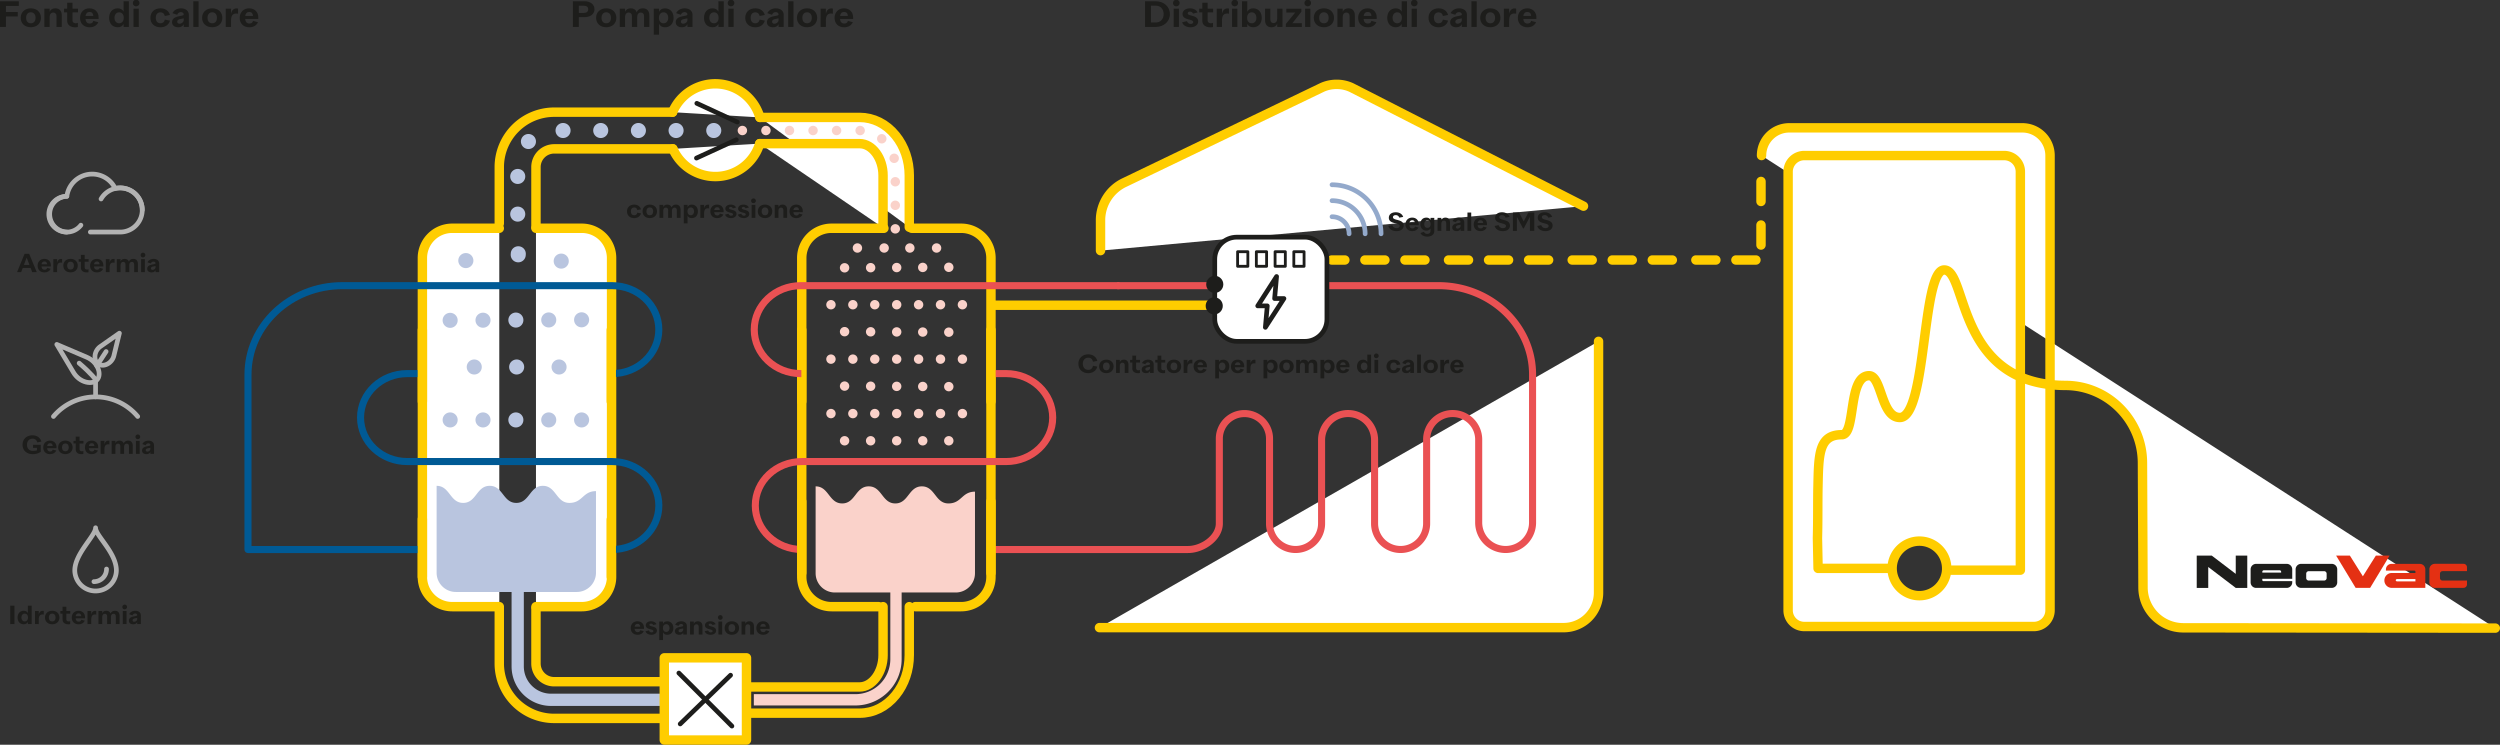
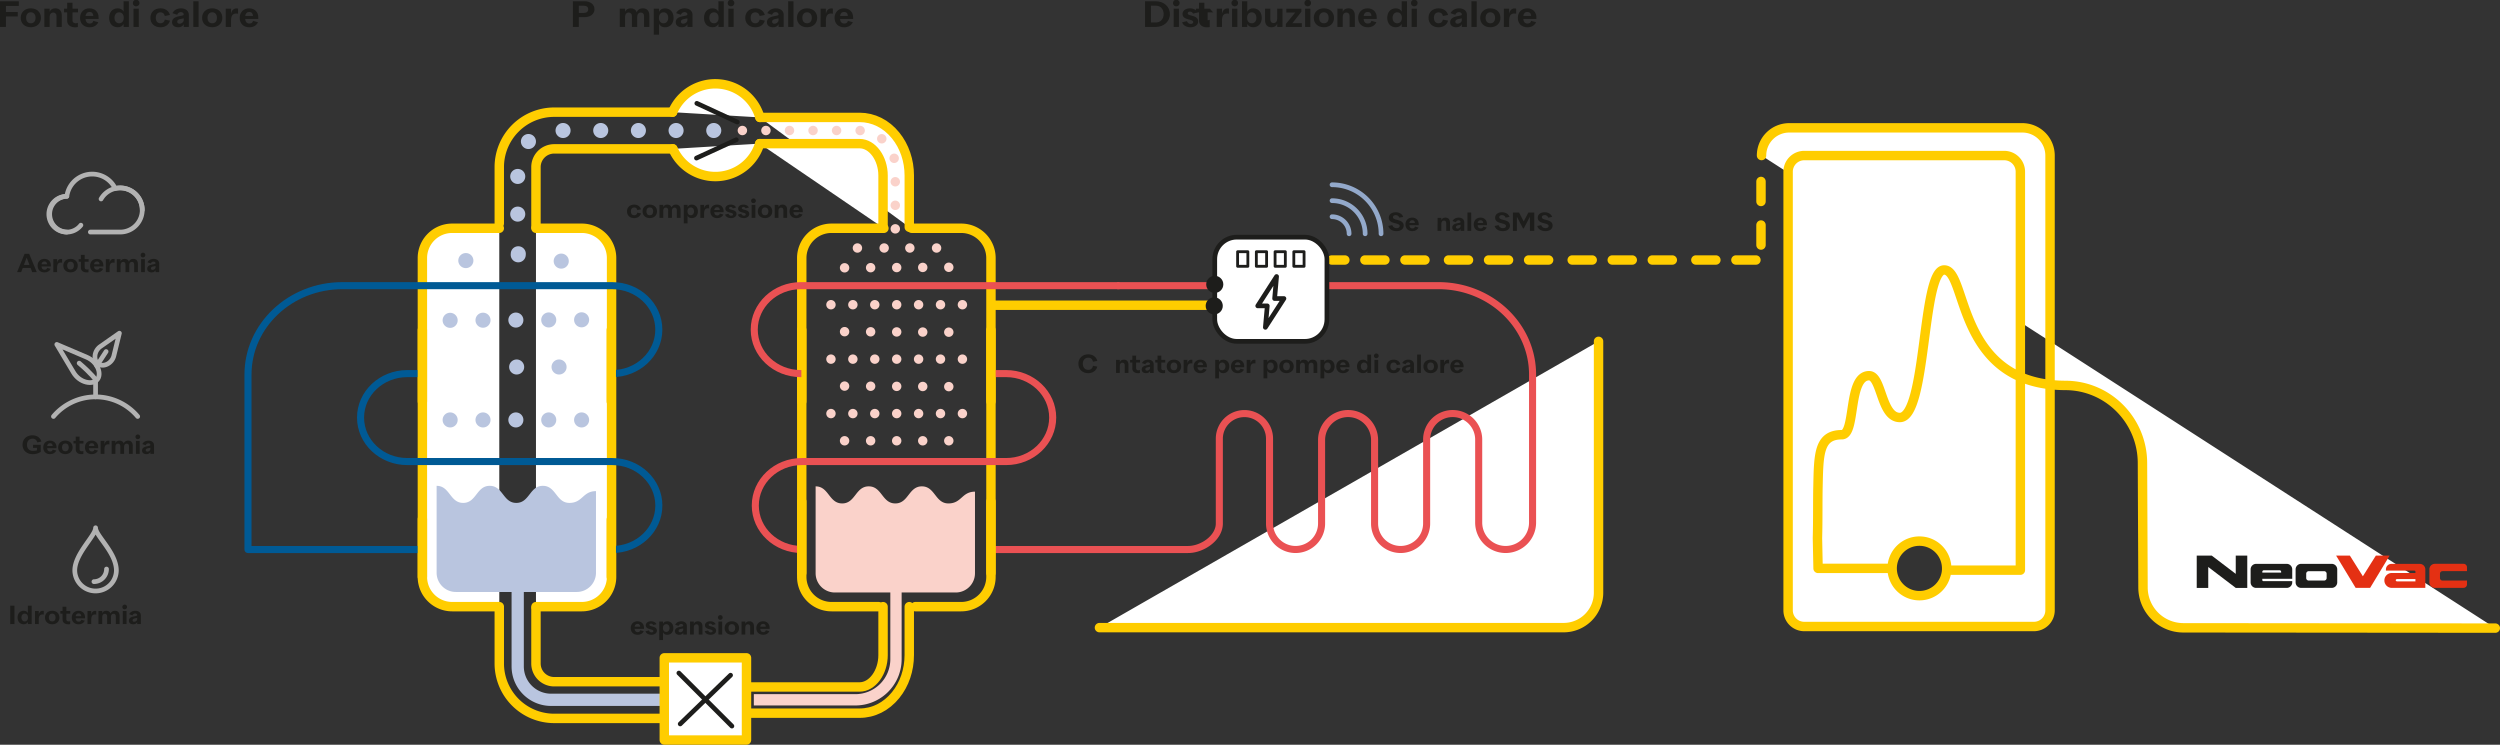
<svg xmlns="http://www.w3.org/2000/svg" viewBox="0 0 5308.19 1581.27">
  <rect x="0" y="0" width="5308.19" height="1581.27" fill="#333333" stroke="none" />
  <defs>
    <style>.cls-1,.cls-25,.cls-26{fill:#fff;}.cls-1,.cls-2,.cls-24,.cls-6{stroke:#ffcd00;}.cls-1,.cls-11,.cls-12,.cls-13,.cls-14,.cls-15,.cls-16,.cls-17,.cls-18,.cls-19,.cls-2,.cls-20,.cls-21,.cls-26,.cls-30,.cls-4,.cls-6,.cls-7,.cls-8,.cls-9{stroke-linecap:round;}.cls-1,.cls-11,.cls-12,.cls-13,.cls-14,.cls-15,.cls-16,.cls-17,.cls-18,.cls-19,.cls-2,.cls-20,.cls-21,.cls-26,.cls-27,.cls-4,.cls-6,.cls-7,.cls-8,.cls-9{stroke-linejoin:round;}.cls-1,.cls-16,.cls-18,.cls-19,.cls-2,.cls-20,.cls-21,.cls-24,.cls-6{stroke-width:20px;}.cls-11,.cls-12,.cls-13,.cls-14,.cls-15,.cls-16,.cls-17,.cls-18,.cls-19,.cls-2,.cls-20,.cls-21,.cls-24,.cls-27,.cls-3,.cls-30,.cls-4,.cls-5,.cls-6,.cls-7,.cls-8,.cls-9{fill:none;}.cls-2{stroke-dasharray:42.52 50 42.52 42.52 42.52 42.52;}.cls-3,.cls-9{stroke:#ea5153;}.cls-24,.cls-25,.cls-3,.cls-30,.cls-5{stroke-miterlimit:10;}.cls-3,.cls-8,.cls-9{stroke-width:15px;}.cls-12,.cls-13,.cls-14,.cls-15,.cls-17,.cls-4{stroke:#b9c5df;}.cls-4{stroke-width:26px;}.cls-16,.cls-18,.cls-19,.cls-20,.cls-21,.cls-5{stroke:#fad2ca;}.cls-5{stroke-width:24px;}.cls-25,.cls-26,.cls-27,.cls-7{stroke:#1d1d1b;}.cls-11,.cls-25,.cls-26,.cls-30,.cls-7{stroke-width:10px;}.cls-8{stroke:#005a95;}.cls-10{fill:#1d1d1b;}.cls-11{stroke:#b2b2b2;}.cls-12,.cls-13,.cls-14,.cls-15,.cls-17{stroke-width:32px;}.cls-13{stroke-dasharray:0 69.78;}.cls-14{stroke-dasharray:0 90.04;}.cls-15{stroke-dasharray:0 69.79;}.cls-16{stroke-dasharray:0 50;}.cls-17{stroke-dasharray:0 80;}.cls-19{stroke-dasharray:0 55.31;}.cls-20{stroke-dasharray:0 46.52;}.cls-21{stroke-dasharray:0 55.31;}.cls-22{fill:#b9c5df;}.cls-23{fill:#fad2ca;}.cls-27{stroke-width:6px;}.cls-28,.cls-29{fill:#e43013;}.cls-28{fill-rule:evenodd;}.cls-30{stroke:#93a9cb;}</style>
  </defs>
  <g id="Ebene_2" data-name="Ebene 2">
    <path class="cls-1" d="M2397.7,1416.18h985.64a74.07,74.07,0,0,0,74.07-74.07V808.34" transform="translate(-63.26 -83.56)" />
-     <path class="cls-1" d="M3425.45,521.29,2935.82,271.07c-20-10.73-46-11.22-66.6-1.27l-419,201.56a88.69,88.69,0,0,0-50.25,79.92V615.7" transform="translate(-63.26 -83.56)" />
  </g>
  <g id="HG">
    <polyline class="cls-2" points="3739.09 385.26 3739.09 552.08 2827.65 552.08" />
    <path class="cls-3" d="M2166.84,1250.31h419c30.52,0,66.4-24.74,66.4-55.27V1015a53.29,53.29,0,0,1,53.29-53.29h0a53.29,53.29,0,0,1,53.29,53.29V1195a55.26,55.26,0,0,0,55.26,55.27h0a55.26,55.26,0,0,0,55.26-55.27v-177.1a56.26,56.26,0,0,1,56.27-56.26h0a56.26,56.26,0,0,1,56.26,56.26V1195a55.26,55.26,0,0,0,55.26,55.27h0a55.26,55.26,0,0,0,55.26-55.27v-178.1a55.26,55.26,0,0,1,55.27-55.26h0a55.26,55.26,0,0,1,55.26,55.26v176.17a57.2,57.2,0,0,0,57.19,57.2h0a57.2,57.2,0,0,0,57.2-57.2V878.87c0-104.26-89.52-188.78-200-188.78h-682" transform="translate(-63.26 -83.56)" />
    <path class="cls-4" d="M1162.49,1334.06V1498.6a70.87,70.87,0,0,0,70.87,70.86h261.53" transform="translate(-63.26 -83.56)" />
    <path class="cls-5" d="M1965.67,1334.06v149.16a86.24,86.24,0,0,1-86.24,86.24H1663.84" transform="translate(-63.26 -83.56)" />
    <path class="cls-6" d="M1201.27,565.81V438.3a38.69,38.69,0,0,1,38.64-38.65h252" transform="translate(-63.26 -83.56)" />
    <path class="cls-6" d="M1491.33,321.74H1239.91A116.69,116.69,0,0,0,1123.36,438.3V558" transform="translate(-63.26 -83.56)" />
    <path class="cls-1" d="M1676.77,332.87h211.69c29.26,0,56.43,13.6,76.46,38.29,18.68,23,29,53.23,29,85.12V566" transform="translate(-63.26 -83.56)" />
    <path class="cls-1" d="M1676.35,388.52h212.11c27,0,49.77,31,49.77,67.76V567.12" transform="translate(-63.26 -83.56)" />
    <path class="cls-1" d="M1123.36,1371.66h-100a63.25,63.25,0,0,1-63.26-63.25V631.47a63.25,63.25,0,0,1,63.26-63.24h100" transform="translate(-63.26 -83.56)" />
    <path class="cls-1" d="M1201.27,568.23h97.3a63.24,63.24,0,0,1,63.24,63.24v676.94a63.24,63.24,0,0,1-63.24,63.25h-97.3" transform="translate(-63.26 -83.56)" />
    <path class="cls-6" d="M1928.85,1371.66h-100a63.25,63.25,0,0,1-63.25-63.25V631.47a63.24,63.24,0,0,1,63.25-63.24H1940" transform="translate(-63.26 -83.56)" />
    <path class="cls-6" d="M1999,568.23h105.09a63.24,63.24,0,0,1,63.25,63.24v676.94a63.24,63.24,0,0,1-63.25,63.25h-97.3" transform="translate(-63.26 -83.56)" />
    <path class="cls-1" d="M1491.33,321.74a98.49,98.49,0,0,1,185.44,11.13" transform="translate(-63.26 -83.56)" />
    <path class="cls-1" d="M1492,399.65a98.5,98.5,0,0,0,184.39-11.13" transform="translate(-63.26 -83.56)" />
    <line class="cls-7" x1="1565.45" y1="259.18" x2="1479.56" y2="219.41" />
    <line class="cls-7" x1="1478.77" y1="335.65" x2="1563.44" y2="296.69" />
    <path class="cls-8" d="M960.09,876.83H928c-54.78,0-99.19,41.8-99.19,93.37h0c0,51.56,44.41,93.37,99.19,93.37h435c54.78,0,99.18,41.8,99.18,93.37h0c0,51.56-44.4,93.37-99.18,93.37" transform="translate(-63.26 -83.56)" />
    <path class="cls-8" d="M1361.81,876.83h1.11c54.78,0,99.18-41.8,99.18-93.37h0c0-51.57-44.4-93.37-99.18-93.37H790.35c-110.75,0-200.53,84.52-200.53,188.78v371.44H960.09" transform="translate(-63.26 -83.56)" />
    <path class="cls-9" d="M2167.51,876.83h32c54.62,0,98.9,41.8,98.9,93.37h0c0,51.56-44.28,93.37-98.9,93.37H1765.86c-54.62,0-98.89,41.8-98.89,93.37h0c0,51.56,44.27,93.37,98.89,93.37" transform="translate(-63.26 -83.56)" />
    <line class="cls-6" x1="896.83" y1="700.52" x2="896.83" y2="852.43" />
    <line class="cls-6" x1="896.83" y1="1102.05" x2="896.83" y2="1224.85" />
    <line class="cls-6" x1="1297.87" y1="700.52" x2="1297.87" y2="852.43" />
    <line class="cls-6" x1="1702.31" y1="700.52" x2="1702.31" y2="852.43" />
    <line class="cls-6" x1="1702.31" y1="1064.68" x2="1702.31" y2="1216.59" />
    <line class="cls-6" x1="2104.04" y1="700.52" x2="2104.04" y2="852.43" />
    <line class="cls-6" x1="2104.04" y1="1064.68" x2="2104.04" y2="1216.59" />
    <line class="cls-6" x1="1297.87" y1="1103.17" x2="1297.87" y2="1224.85" />
    <path class="cls-6" d="M1201.27,1375.81v116.58a38.69,38.69,0,0,0,38.64,38.65h324.56v77.9H1239.91a116.68,116.68,0,0,1-116.55-116.55V1375.81" transform="translate(-63.26 -83.56)" />
    <path class="cls-6" d="M1993.88,1371.66V1474.4c0,31.9-10.28,62.13-29,85.13-20,24.68-47.2,38.28-76.46,38.28H1563.9v-55.64h324.56c27,0,49.77-31,49.77-67.77V1371.66" transform="translate(-63.26 -83.56)" />
    <rect class="cls-1" x="1410.48" y="1396.74" width="174.52" height="174.52" />
    <line class="cls-7" x1="1444.26" y1="1537.12" x2="1551.19" y2="1433.64" />
    <line class="cls-7" x1="1441.42" y1="1429.08" x2="1554.02" y2="1541.68" />
    <path class="cls-10" d="M103.22,96.1H75.88V109H101v9.59H75.88v22.2H63.26V86.21h40Z" transform="translate(-63.26 -83.56)" />
    <path class="cls-10" d="M150.2,121.42c0,11.76-8.57,20-21.5,20s-21.5-8.26-21.5-20,8.57-20.18,21.5-20.18S150.2,109.58,150.2,121.42Zm-11.45,0c0-7.25-3.82-11.76-10.05-11.76s-10,4.51-10,11.76,3.82,11.6,10,11.6S138.75,128.66,138.75,121.42Z" transform="translate(-63.26 -83.56)" />
    <path class="cls-10" d="M194.45,116.43v24.31H183.23V117.68c0-4.83-2.8-7.48-6.85-7.48-4.6,0-7.72,3.51-7.72,9.12v21.42H157.45V102h11.21v6.62c2.11-4.83,6-7.4,12-7.4C189.62,101.24,194.45,106.93,194.45,116.43Z" transform="translate(-63.26 -83.56)" />
    <path class="cls-10" d="M228.88,109.89H217.2v16.67c0,4.13,2.65,6.39,6.93,6.39a8.73,8.73,0,0,0,4.44-1.09V141a29.68,29.68,0,0,1-5.76.55c-9.59,0-16.91-4.91-16.91-14V109.89h-6.62V102h6.62V89.32h11.3V102h11.68Z" transform="translate(-63.26 -83.56)" />
    <path class="cls-10" d="M272.66,123.83H244.77c.63,6.39,3.67,9.74,9,9.74,4.29,0,6.93-1.95,7.63-5.69l10.68,2.89c-3.28,6.69-9.51,10.75-18.31,10.75-12.46,0-20.56-7.79-20.56-20,0-11.92,8.18-20.26,20-20.26,11.68,0,19.47,7.87,19.47,19.4C272.74,121.57,272.74,122.74,272.66,123.83Zm-27.81-6.46h16.59c-.38-5.53-3.11-8.42-7.94-8.42S245.71,111.91,244.85,117.37Z" transform="translate(-63.26 -83.56)" />
    <path class="cls-10" d="M325.63,86.21h11.3v54.53h-11.3v-6.31c-2.25,4.36-6.15,7-12.46,7-11.06,0-18.23-8-18.23-20s7.17-20.18,18.23-20.18c6.31,0,10.21,2.73,12.46,7.09Zm.39,35.21c0-7.17-3.81-11.69-9.89-11.69-5.84,0-9.81,4.76-9.81,11.69s4,11.6,9.81,11.6C322.21,133,326,128.51,326,121.42Z" transform="translate(-63.26 -83.56)" />
    <path class="cls-10" d="M345.42,90.26a7,7,0,1,1,7,6.7A6.68,6.68,0,0,1,345.42,90.26Zm1.33,50.48V102H358v38.72Z" transform="translate(-63.26 -83.56)" />
    <path class="cls-10" d="M382.58,121.42c0-11.84,8.34-20.18,21.42-20.18,10.52,0,17.68,5.53,20.1,14.1l-10.91,2.18c-1-4.83-4.05-7.79-9.11-7.79-6.31,0-10.05,4.44-10.05,11.69s3.74,11.6,10.05,11.6c5.14,0,8.1-3,9.11-7.86l11,2.18c-2.42,8.57-9.66,14.18-20.18,14.18C390.92,141.52,382.58,133.18,382.58,121.42Z" transform="translate(-63.26 -83.56)" />
    <path class="cls-10" d="M464.22,115.34v25.4H453.31v-6.08c-1.71,4.05-5.21,6.78-11.76,6.78-7.94,0-12.93-4.13-12.93-10.67,0-15.43,24.69-11.45,24.69-16.44v-.16c0-2.64-2.41-4.83-6-4.83a8.06,8.06,0,0,0-7.79,5.69l-10.13-3.5c3.27-6.31,9.81-10.21,18.23-10.21C457.6,101.32,464.22,106.77,464.22,115.34Zm-10.91,11v-3.9c-5.76,1.79-13.71,1.25-13.71,7.32,0,2.42,1.95,4.13,4.83,4.13C448.56,133.88,453.31,130.61,453.31,126.33Z" transform="translate(-63.26 -83.56)" />
    <path class="cls-10" d="M484.94,140.74H473.73V86.21h11.21Z" transform="translate(-63.26 -83.56)" />
    <path class="cls-10" d="M535.34,121.42c0,11.76-8.57,20-21.5,20s-21.5-8.26-21.5-20,8.57-20.18,21.5-20.18S535.34,109.58,535.34,121.42Zm-11.45,0c0-7.25-3.81-11.76-10-11.76s-10,4.51-10,11.76,3.81,11.6,10,11.6S523.89,128.66,523.89,121.42Z" transform="translate(-63.26 -83.56)" />
    <path class="cls-10" d="M568.69,101.79v10.9a18.79,18.79,0,0,0-3.82-.39c-10,0-11.06,8.42-11.06,16.28v12.16H542.59V102h11.22v10.83c1.48-6.31,4.67-11.37,11.68-11.37A14.47,14.47,0,0,1,568.69,101.79Z" transform="translate(-63.26 -83.56)" />
    <path class="cls-10" d="M611.69,123.83H583.8c.62,6.39,3.66,9.74,9,9.74,4.28,0,6.93-1.95,7.63-5.69l10.67,2.89c-3.27,6.69-9.5,10.75-18.3,10.75-12.47,0-20.57-7.79-20.57-20,0-11.92,8.18-20.26,20-20.26s19.48,7.87,19.48,19.4C611.77,121.57,611.77,122.74,611.69,123.83Zm-27.81-6.46h16.59c-.39-5.53-3.11-8.42-7.94-8.42S584.74,111.91,583.88,117.37Z" transform="translate(-63.26 -83.56)" />
    <path class="cls-10" d="M1304.32,86.21c12.54,0,21.19,6.85,21.19,17s-8.65,16.75-21.19,16.75h-12.07v20.8h-12.62V86.21Zm-1,24.77c5.68,0,8.88-3,8.88-7.79,0-4.6-3.2-7.4-8.88-7.4h-11.06V111Z" transform="translate(-63.26 -83.56)" />
-     <path class="cls-10" d="M1371.94,121.42c0,11.76-8.57,20-21.5,20s-21.5-8.26-21.5-20,8.57-20.18,21.5-20.18S1371.94,109.58,1371.94,121.42Zm-11.45,0c0-7.25-3.82-11.76-10-11.76s-10,4.51-10,11.76,3.82,11.6,10,11.6S1360.49,128.66,1360.49,121.42Z" transform="translate(-63.26 -83.56)" />
    <path class="cls-10" d="M1442,116.43v24.31h-11.22V117.68c0-4.83-2.8-7.48-6.85-7.48-4.6,0-7.71,3.51-7.71,9.12v21.42H1405V117.68c0-4.83-2.81-7.48-6.86-7.48-4.59,0-7.71,3.51-7.71,9.12v21.42h-11.22V102h11.22v6.62c2.1-4.83,6-7.4,12-7.4,6.46,0,10.75,3,12.69,8.18,2.26-5.29,6.78-8.18,13.09-8.18C1437.14,101.24,1442,106.93,1442,116.43Z" transform="translate(-63.26 -83.56)" />
    <path class="cls-10" d="M1493.46,121.42c0,12-7.16,20.1-18.22,20.1-6.47,0-10.44-2.81-12.62-7.4v23H1451.4V102h11.22v6.62c2.18-4.51,6.15-7.32,12.62-7.32C1486.3,101.32,1493.46,109.42,1493.46,121.42Zm-11.37,0c0-7-4-11.69-9.81-11.69-6.08,0-9.9,4.52-9.9,11.69s3.82,11.6,9.9,11.6C1478.12,133,1482.09,128.27,1482.09,121.42Z" transform="translate(-63.26 -83.56)" />
    <path class="cls-10" d="M1533.66,115.34v25.4h-10.9v-6.08c-1.72,4.05-5.22,6.78-11.77,6.78-7.94,0-12.93-4.13-12.93-10.67,0-15.43,24.7-11.45,24.7-16.44v-.16c0-2.64-2.42-4.83-6-4.83A8.06,8.06,0,0,0,1509,115l-10.13-3.5c3.27-6.31,9.82-10.21,18.23-10.21C1527,101.32,1533.66,106.77,1533.66,115.34Zm-10.9,11v-3.9c-5.77,1.79-13.71,1.25-13.71,7.32,0,2.42,1.94,4.13,4.83,4.13C1518,133.88,1522.76,130.61,1522.76,126.33Z" transform="translate(-63.26 -83.56)" />
    <path class="cls-10" d="M1588.66,86.21H1600v54.53h-11.29v-6.31c-2.26,4.36-6.15,7-12.46,7-11.06,0-18.23-8-18.23-20s7.17-20.18,18.23-20.18c6.31,0,10.2,2.73,12.46,7.09Zm.39,35.21c0-7.17-3.82-11.69-9.89-11.69-5.84,0-9.82,4.76-9.82,11.69s4,11.6,9.82,11.6C1585.23,133,1589.05,128.51,1589.05,121.42Z" transform="translate(-63.26 -83.56)" />
    <path class="cls-10" d="M1608.45,90.26a7,7,0,1,1,7,6.7A6.68,6.68,0,0,1,1608.45,90.26Zm1.32,50.48V102H1621v38.72Z" transform="translate(-63.26 -83.56)" />
    <path class="cls-10" d="M1645.61,121.42c0-11.84,8.33-20.18,21.42-20.18,10.51,0,17.68,5.53,20.1,14.1l-10.91,2.18c-1-4.83-4-7.79-9.11-7.79-6.31,0-10,4.44-10,11.69s3.74,11.6,10,11.6c5.14,0,8.1-3,9.11-7.86l11,2.18c-2.41,8.57-9.66,14.18-20.17,14.18C1653.94,141.52,1645.61,133.18,1645.61,121.42Z" transform="translate(-63.26 -83.56)" />
    <path class="cls-10" d="M1727.25,115.34v25.4h-10.91v-6.08c-1.71,4.05-5.22,6.78-11.76,6.78-7.95,0-12.93-4.13-12.93-10.67,0-15.43,24.69-11.45,24.69-16.44v-.16c0-2.64-2.41-4.83-6-4.83a8.08,8.08,0,0,0-7.79,5.69l-10.12-3.5c3.27-6.31,9.81-10.21,18.22-10.21C1720.62,101.32,1727.25,106.77,1727.25,115.34Zm-10.91,11v-3.9c-5.76,1.79-13.71,1.25-13.71,7.32,0,2.42,1.95,4.13,4.83,4.13C1711.59,133.88,1716.34,130.61,1716.34,126.33Z" transform="translate(-63.26 -83.56)" />
    <path class="cls-10" d="M1748,140.74h-11.22V86.21H1748Z" transform="translate(-63.26 -83.56)" />
    <path class="cls-10" d="M1798.37,121.42c0,11.76-8.57,20-21.5,20s-21.5-8.26-21.5-20,8.57-20.18,21.5-20.18S1798.37,109.58,1798.37,121.42Zm-11.45,0c0-7.25-3.82-11.76-10.05-11.76s-10,4.51-10,11.76,3.82,11.6,10,11.6S1786.92,128.66,1786.92,121.42Z" transform="translate(-63.26 -83.56)" />
    <path class="cls-10" d="M1831.71,101.79v10.9a18.64,18.64,0,0,0-3.81-.39c-10,0-11.07,8.42-11.07,16.28v12.16h-11.21V102h11.21v10.83c1.48-6.31,4.68-11.37,11.69-11.37A14.38,14.38,0,0,1,1831.71,101.79Z" transform="translate(-63.26 -83.56)" />
    <path class="cls-10" d="M1874.71,123.83h-27.88c.62,6.39,3.66,9.74,9,9.74,4.29,0,6.94-1.95,7.64-5.69l10.67,2.89c-3.27,6.69-9.51,10.75-18.31,10.75-12.46,0-20.56-7.79-20.56-20,0-11.92,8.18-20.26,20-20.26,11.68,0,19.47,7.87,19.47,19.4C1874.79,121.57,1874.79,122.74,1874.71,123.83Zm-27.8-6.46h16.59c-.39-5.53-3.12-8.42-8-8.42S1847.76,111.91,1846.91,117.37Z" transform="translate(-63.26 -83.56)" />
    <path class="cls-10" d="M2494.5,140.74V86.21h22.75c16.59,0,30,11,30,27.26s-13.4,27.27-30,27.27Zm12.62-9.43h10.36c9.74,0,16.52-7.24,16.52-17.84s-6.78-17.84-16.52-17.84h-10.36Z" transform="translate(-63.26 -83.56)" />
    <path class="cls-10" d="M2553.94,90.26a7,7,0,1,1,7,6.7A6.68,6.68,0,0,1,2553.94,90.26Zm1.33,50.48V102h11.21v38.72Z" transform="translate(-63.26 -83.56)" />
    <path class="cls-10" d="M2573.26,130.92l10.28-2.49a8,8,0,0,0,7.95,5.84c3.27,0,5.3-1.56,5.3-3.82,0-7.24-22.67-3.27-22.67-17.13,0-7.17,6.46-12,15.58-12,7.87,0,13.55,3,16.36,8.65l-9.74,2.57a6.74,6.74,0,0,0-6.39-4.29c-3,0-4.83,1.56-4.83,3.59,0,6.77,22.2,2.65,22.2,17.29,0,7.4-7.09,12.31-16.2,12.31C2582.69,141.44,2575.52,137.85,2573.26,130.92Z" transform="translate(-63.26 -83.56)" />
-     <path class="cls-10" d="M2639.09,109.89H2627.4v16.67c0,4.13,2.65,6.39,6.94,6.39a8.73,8.73,0,0,0,4.44-1.09V141a29.71,29.71,0,0,1-5.77.55c-9.58,0-16.9-4.91-16.9-14V109.89h-6.62V102h6.62V89.32h11.29V102h11.69Z" transform="translate(-63.26 -83.56)" />
+     <path class="cls-10" d="M2639.09,109.89H2627.4v16.67a8.73,8.73,0,0,0,4.44-1.09V141a29.71,29.71,0,0,1-5.77.55c-9.58,0-16.9-4.91-16.9-14V109.89h-6.62V102h6.62V89.32h11.29V102h11.69Z" transform="translate(-63.26 -83.56)" />
    <path class="cls-10" d="M2672.74,101.79v10.9a18.66,18.66,0,0,0-3.82-.39c-10,0-11.06,8.42-11.06,16.28v12.16h-11.21V102h11.21v10.83c1.48-6.31,4.68-11.37,11.69-11.37A14.38,14.38,0,0,1,2672.74,101.79Z" transform="translate(-63.26 -83.56)" />
    <path class="cls-10" d="M2678,90.26a7,7,0,1,1,7,6.7A6.68,6.68,0,0,1,2678,90.26Zm1.32,50.48V102h11.22v38.72Z" transform="translate(-63.26 -83.56)" />
    <path class="cls-10" d="M2742.31,121.42c0,12-7.17,20-18.23,20-6.31,0-10.21-2.65-12.47-7v6.31h-11.29V86.21h11.29v22.12c2.26-4.36,6.16-7.09,12.47-7.09C2735.14,101.24,2742.31,109.42,2742.31,121.42Zm-11.38,0c0-6.93-4-11.69-9.81-11.69-6.08,0-9.9,4.52-9.9,11.69s3.82,11.6,9.9,11.6C2727,133,2730.93,128.35,2730.93,121.42Z" transform="translate(-63.26 -83.56)" />
    <path class="cls-10" d="M2775.1,102h11.22v38.72H2775.1v-6.62c-2.1,4.82-6,7.4-12,7.4-9,0-13.79-5.69-13.79-15.19V102h11.21v23.06c0,4.83,2.81,7.48,6.86,7.48,4.6,0,7.71-3.51,7.71-9.12Z" transform="translate(-63.26 -83.56)" />
    <path class="cls-10" d="M2807.35,132.79h20.1v8h-34v-6.39l20-24.3h-19v-8h32v6.39Z" transform="translate(-63.26 -83.56)" />
    <path class="cls-10" d="M2833,90.26a7,7,0,1,1,7,6.7A6.68,6.68,0,0,1,2833,90.26Zm1.33,50.48V102h11.22v38.72Z" transform="translate(-63.26 -83.56)" />
    <path class="cls-10" d="M2895.77,121.42c0,11.76-8.57,20-21.5,20s-21.5-8.26-21.5-20,8.57-20.18,21.5-20.18S2895.77,109.58,2895.77,121.42Zm-11.45,0c0-7.25-3.82-11.76-10.05-11.76s-10.05,4.51-10.05,11.76S2868,133,2874.27,133,2884.32,128.66,2884.32,121.42Z" transform="translate(-63.26 -83.56)" />
    <path class="cls-10" d="M2940,116.43v24.31H2928.8V117.68c0-4.83-2.8-7.48-6.85-7.48-4.6,0-7.71,3.51-7.71,9.12v21.42H2903V102h11.22v6.62c2.1-4.83,6-7.4,12-7.4C2935.19,101.24,2940,106.93,2940,116.43Z" transform="translate(-63.26 -83.56)" />
    <path class="cls-10" d="M2986.45,123.83h-27.89c.62,6.39,3.66,9.74,9,9.74,4.28,0,6.93-1.95,7.63-5.69l10.67,2.89c-3.27,6.69-9.5,10.75-18.3,10.75-12.47,0-20.57-7.79-20.57-20,0-11.92,8.18-20.26,20-20.26,11.69,0,19.48,7.87,19.48,19.4C2986.53,121.57,2986.53,122.74,2986.45,123.83Zm-27.81-6.46h16.59c-.39-5.53-3.11-8.42-7.94-8.42S2959.5,111.91,2958.64,117.37Z" transform="translate(-63.26 -83.56)" />
    <path class="cls-10" d="M3039.42,86.21h11.29v54.53h-11.29v-6.31c-2.26,4.36-6.15,7-12.46,7-11.06,0-18.23-8-18.23-20s7.17-20.18,18.23-20.18c6.31,0,10.2,2.73,12.46,7.09Zm.39,35.21c0-7.17-3.82-11.69-9.89-11.69-5.84,0-9.82,4.76-9.82,11.69s4,11.6,9.82,11.6C3036,133,3039.81,128.51,3039.81,121.42Z" transform="translate(-63.26 -83.56)" />
    <path class="cls-10" d="M3059.21,90.26a7,7,0,1,1,7,6.7A6.68,6.68,0,0,1,3059.21,90.26Zm1.32,50.48V102h11.22v38.72Z" transform="translate(-63.26 -83.56)" />
    <path class="cls-10" d="M3096.37,121.42c0-11.84,8.33-20.18,21.42-20.18,10.52,0,17.68,5.53,20.1,14.1L3127,117.52c-1-4.83-4.05-7.79-9.11-7.79-6.31,0-10,4.44-10,11.69s3.74,11.6,10,11.6c5.14,0,8.1-3,9.11-7.86l11,2.18c-2.41,8.57-9.65,14.18-20.17,14.18C3104.7,141.52,3096.37,133.18,3096.37,121.42Z" transform="translate(-63.26 -83.56)" />
    <path class="cls-10" d="M3178,115.34v25.4H3167.1v-6.08c-1.71,4.05-5.22,6.78-11.76,6.78-8,0-12.93-4.13-12.93-10.67,0-15.43,24.69-11.45,24.69-16.44v-.16c0-2.64-2.41-4.83-6-4.83a8.08,8.08,0,0,0-7.79,5.69l-10.12-3.5c3.27-6.31,9.81-10.21,18.22-10.21C3171.38,101.32,3178,106.77,3178,115.34Zm-10.91,11v-3.9c-5.76,1.79-13.71,1.25-13.71,7.32,0,2.42,2,4.13,4.83,4.13C3162.35,133.88,3167.1,130.61,3167.1,126.33Z" transform="translate(-63.26 -83.56)" />
    <path class="cls-10" d="M3198.73,140.74h-11.22V86.21h11.22Z" transform="translate(-63.26 -83.56)" />
    <path class="cls-10" d="M3249.13,121.42c0,11.76-8.57,20-21.5,20s-21.5-8.26-21.5-20,8.57-20.18,21.5-20.18S3249.13,109.58,3249.13,121.42Zm-11.45,0c0-7.25-3.82-11.76-10-11.76s-10.05,4.51-10.05,11.76,3.82,11.6,10.05,11.6S3237.68,128.66,3237.68,121.42Z" transform="translate(-63.26 -83.56)" />
    <path class="cls-10" d="M3282.47,101.79v10.9a18.64,18.64,0,0,0-3.81-.39c-10,0-11.07,8.42-11.07,16.28v12.16h-11.21V102h11.21v10.83c1.48-6.31,4.68-11.37,11.69-11.37A14.38,14.38,0,0,1,3282.47,101.79Z" transform="translate(-63.26 -83.56)" />
    <path class="cls-10" d="M3325.47,123.83h-27.88c.62,6.39,3.66,9.74,9,9.74,4.29,0,6.94-1.95,7.64-5.69l10.67,2.89c-3.27,6.69-9.51,10.75-18.31,10.75-12.46,0-20.56-7.79-20.56-20,0-11.92,8.18-20.26,20-20.26,11.68,0,19.47,7.87,19.47,19.4C3325.55,121.57,3325.55,122.74,3325.47,123.83Zm-27.81-6.46h16.6c-.39-5.53-3.12-8.42-8-8.42S3298.52,111.91,3297.66,117.37Z" transform="translate(-63.26 -83.56)" />
    <path class="cls-10" d="M1394.53,532.36c0-8.46,6-14.41,15.31-14.41,7.51,0,12.63,3.95,14.35,10.07l-7.79,1.56c-.72-3.45-2.89-5.56-6.51-5.56-4.51,0-7.18,3.17-7.18,8.34s2.67,8.29,7.18,8.29c3.68,0,5.79-2.11,6.51-5.62l7.85,1.56c-1.72,6.12-6.9,10.13-14.41,10.13C1400.49,546.72,1394.53,540.77,1394.53,532.36Z" transform="translate(-63.26 -83.56)" />
    <path class="cls-10" d="M1458.3,532.36c0,8.41-6.12,14.31-15.35,14.31s-15.36-5.9-15.36-14.31S1433.71,518,1443,518,1458.3,523.9,1458.3,532.36Zm-8.18,0c0-5.17-2.72-8.4-7.17-8.4s-7.18,3.23-7.18,8.4,2.72,8.29,7.18,8.29S1450.12,537.54,1450.12,532.36Z" transform="translate(-63.26 -83.56)" />
    <path class="cls-10" d="M1508.33,528.8v17.36h-8V529.69c0-3.45-2-5.34-4.9-5.34-3.28,0-5.51,2.5-5.51,6.51v15.3h-8V529.69c0-3.45-2-5.34-4.9-5.34-3.28,0-5.51,2.5-5.51,6.51v15.3h-8V518.51h8v4.73c1.5-3.45,4.29-5.29,8.57-5.29,4.62,0,7.68,2.12,9.07,5.84,1.61-3.78,4.84-5.84,9.35-5.84C1504.88,518,1508.33,522,1508.33,528.8Z" transform="translate(-63.26 -83.56)" />
    <path class="cls-10" d="M1545.11,532.36c0,8.57-5.12,14.36-13,14.36-4.62,0-7.46-2-9-5.29v16.42h-8V518.51h8v4.73c1.56-3.23,4.4-5.23,9-5.23C1540,518,1545.11,523.79,1545.11,532.36Zm-8.13,0c0-5-2.83-8.34-7-8.34-4.34,0-7.06,3.22-7.06,8.34s2.72,8.29,7.06,8.29C1534.15,540.65,1537,537.26,1537,532.36Z" transform="translate(-63.26 -83.56)" />
    <path class="cls-10" d="M1568.92,518.34v7.79a13.38,13.38,0,0,0-2.72-.28c-7.12,0-7.9,6-7.9,11.63v8.68h-8V518.51h8v7.73c1-4.51,3.33-8.12,8.34-8.12A10.31,10.31,0,0,1,1568.92,518.34Z" transform="translate(-63.26 -83.56)" />
    <path class="cls-10" d="M1599.64,534.09h-19.92c.44,4.56,2.61,6.95,6.45,6.95,3.06,0,5-1.39,5.46-4.06l7.62,2.06c-2.34,4.79-6.79,7.68-13.08,7.68-8.9,0-14.69-5.56-14.69-14.3,0-8.52,5.85-14.47,14.3-14.47s13.92,5.62,13.92,13.86C1599.7,532.47,1599.7,533.31,1599.64,534.09Zm-19.87-4.62h11.86c-.28-4-2.23-6-5.68-6S1580.39,525.57,1579.77,529.47Z" transform="translate(-63.26 -83.56)" />
    <path class="cls-10" d="M1602.81,539.15l7.35-1.78a5.71,5.71,0,0,0,5.67,4.18c2.34,0,3.79-1.12,3.79-2.73,0-5.18-16.2-2.34-16.2-12.24,0-5.12,4.62-8.57,11.13-8.57,5.62,0,9.68,2.17,11.69,6.17l-7,1.84a4.79,4.79,0,0,0-4.56-3.06c-2.12,0-3.45,1.11-3.45,2.56,0,4.84,15.86,1.89,15.86,12.35,0,5.29-5.07,8.8-11.58,8.8C1609.54,546.67,1604.42,544.11,1602.81,539.15Z" transform="translate(-63.26 -83.56)" />
    <path class="cls-10" d="M1629.91,539.15l7.34-1.78a5.73,5.73,0,0,0,5.68,4.18c2.34,0,3.78-1.12,3.78-2.73,0-5.18-16.19-2.34-16.19-12.24,0-5.12,4.62-8.57,11.13-8.57,5.62,0,9.68,2.17,11.69,6.17l-7,1.84a4.79,4.79,0,0,0-4.56-3.06c-2.12,0-3.45,1.11-3.45,2.56,0,4.84,15.86,1.89,15.86,12.35,0,5.29-5.07,8.8-11.58,8.8C1636.64,546.67,1631.52,544.11,1629.91,539.15Z" transform="translate(-63.26 -83.56)" />
    <path class="cls-10" d="M1658.12,510.1a5,5,0,1,1,5,4.79A4.77,4.77,0,0,1,1658.12,510.1Zm1,36.06V518.51h8v27.65Z" transform="translate(-63.26 -83.56)" />
    <path class="cls-10" d="M1703,532.36c0,8.41-6.12,14.31-15.36,14.31s-15.36-5.9-15.36-14.31,6.12-14.41,15.36-14.41S1703,523.9,1703,532.36Zm-8.18,0c0-5.17-2.73-8.4-7.18-8.4s-7.18,3.23-7.18,8.4,2.73,8.29,7.18,8.29S1694.79,537.54,1694.79,532.36Z" transform="translate(-63.26 -83.56)" />
    <path class="cls-10" d="M1734.58,528.8v17.36h-8V529.69c0-3.45-2-5.34-4.89-5.34-3.29,0-5.51,2.5-5.51,6.51v15.3h-8V518.51h8v4.73c1.5-3.45,4.28-5.29,8.57-5.29C1731.13,518,1734.58,522,1734.58,528.8Z" transform="translate(-63.26 -83.56)" />
    <path class="cls-10" d="M1767.74,534.09h-19.92c.44,4.56,2.61,6.95,6.45,6.95,3.06,0,5-1.39,5.46-4.06l7.62,2.06c-2.34,4.79-6.79,7.68-13.08,7.68-8.9,0-14.69-5.56-14.69-14.3,0-8.52,5.85-14.47,14.3-14.47s13.92,5.62,13.92,13.86C1767.8,532.47,1767.8,533.31,1767.74,534.09Zm-19.87-4.62h11.86c-.28-4-2.23-6-5.68-6S1748.49,525.57,1747.87,529.47Z" transform="translate(-63.26 -83.56)" />
    <path class="cls-10" d="M131.63,661.4l-3.39-8.91h-16.7l-3.34,8.91H99.47l16-39h9.74l16.08,39ZM114,646.09h11.8l-5.9-15.58Z" transform="translate(-63.26 -83.56)" />
    <path class="cls-10" d="M171.25,649.32H151.33c.44,4.56,2.61,7,6.45,7,3.06,0,5-1.39,5.46-4.07l7.62,2.06c-2.34,4.79-6.79,7.68-13.08,7.68-8.9,0-14.69-5.56-14.69-14.3,0-8.51,5.85-14.47,14.3-14.47s13.92,5.62,13.92,13.86C171.31,647.71,171.31,648.54,171.25,649.32Zm-19.87-4.62h11.86c-.28-4-2.23-6-5.68-6S152,640.81,151.38,644.7Z" transform="translate(-63.26 -83.56)" />
    <path class="cls-10" d="M195.12,633.57v7.79a13.37,13.37,0,0,0-2.73-.27c-7.12,0-7.9,6-7.9,11.63v8.68h-8V633.74h8v7.73c1.06-4.5,3.34-8.12,8.35-8.12A11,11,0,0,1,195.12,633.57Z" transform="translate(-63.26 -83.56)" />
    <path class="cls-10" d="M228.4,647.6c0,8.4-6.12,14.3-15.36,14.3s-15.36-5.9-15.36-14.3,6.12-14.42,15.36-14.42S228.4,639.14,228.4,647.6Zm-8.18,0c0-5.18-2.73-8.41-7.18-8.41s-7.18,3.23-7.18,8.41,2.73,8.29,7.18,8.29S220.22,652.77,220.22,647.6Z" transform="translate(-63.26 -83.56)" />
    <path class="cls-10" d="M251.43,639.36h-8.34v11.91c0,3,1.89,4.56,4.95,4.56a6.19,6.19,0,0,0,3.17-.78v6.51a20.5,20.5,0,0,1-4.12.39c-6.84,0-12.07-3.5-12.07-10V639.36h-4.73v-5.62H235v-9.07h8.07v9.07h8.34Z" transform="translate(-63.26 -83.56)" />
    <path class="cls-10" d="M282.71,649.32H262.78c.45,4.56,2.62,7,6.46,7,3.06,0,4.95-1.39,5.45-4.07l7.63,2.06c-2.34,4.79-6.79,7.68-13.08,7.68-8.9,0-14.69-5.56-14.69-14.3,0-8.51,5.84-14.47,14.3-14.47s13.91,5.62,13.91,13.86C282.76,647.71,282.76,648.54,282.71,649.32Zm-19.87-4.62h11.85c-.28-4-2.22-6-5.67-6S263.45,640.81,262.84,644.7Z" transform="translate(-63.26 -83.56)" />
    <path class="cls-10" d="M306.58,633.57v7.79a13.43,13.43,0,0,0-2.73-.27c-7.12,0-7.9,6-7.9,11.63v8.68h-8V633.74h8v7.73c1.05-4.5,3.34-8.12,8.34-8.12A11.11,11.11,0,0,1,306.58,633.57Z" transform="translate(-63.26 -83.56)" />
    <path class="cls-10" d="M356.1,644V661.4h-8V644.92c0-3.45-2-5.34-4.9-5.34-3.28,0-5.51,2.51-5.51,6.51V661.4h-8V644.92c0-3.45-2-5.34-4.9-5.34-3.28,0-5.51,2.51-5.51,6.51V661.4h-8V633.74h8v4.73c1.5-3.45,4.29-5.29,8.57-5.29,4.62,0,7.68,2.12,9.07,5.85,1.62-3.79,4.84-5.85,9.35-5.85C352.65,633.18,356.1,637.25,356.1,644Z" transform="translate(-63.26 -83.56)" />
    <path class="cls-10" d="M361.88,625.34a5,5,0,1,1,5,4.78A4.77,4.77,0,0,1,361.88,625.34Zm.95,36.06V633.74h8V661.4Z" transform="translate(-63.26 -83.56)" />
    <path class="cls-10" d="M401.28,643.26V661.4h-7.79v-4.34c-1.22,2.89-3.73,4.84-8.4,4.84-5.68,0-9.24-2.95-9.24-7.63,0-11,17.64-8.18,17.64-11.74v-.11c0-1.89-1.72-3.45-4.28-3.45a5.77,5.77,0,0,0-5.57,4.06l-7.23-2.5c2.33-4.51,7-7.29,13-7.29C396.55,633.24,401.28,637.13,401.28,643.26Zm-7.79,7.84v-2.78c-4.12,1.28-9.79.89-9.79,5.23,0,1.73,1.39,3,3.45,3C390.1,656.5,393.49,654.16,393.49,651.1Z" transform="translate(-63.26 -83.56)" />
    <path class="cls-10" d="M133.4,1034.44V1028h16.42V1043a31.07,31.07,0,0,1-16.86,4.9c-13.13,0-21.82-8.13-21.82-19.93,0-12,8.63-20.14,21-20.14,9.52,0,16.64,5.23,19,13.19l-8.74,2c-1.17-5.06-4.67-8.07-10.07-8.07-7.07,0-11.74,5.29-11.74,13,0,7.9,4.67,13,12.91,13a31.26,31.26,0,0,0,8.24-1.17v-5.23Z" transform="translate(-63.26 -83.56)" />
    <path class="cls-10" d="M183.21,1035.22H163.28c.45,4.57,2.62,7,6.46,7,3.06,0,4.95-1.39,5.45-4.06l7.63,2.06c-2.34,4.78-6.79,7.68-13.08,7.68-8.9,0-14.69-5.57-14.69-14.31,0-8.51,5.84-14.47,14.3-14.47s13.91,5.63,13.91,13.86C183.26,1033.61,183.26,1034.44,183.21,1035.22Zm-19.87-4.62h11.85c-.28-3.95-2.22-6-5.67-6S164,1026.71,163.34,1030.6Z" transform="translate(-63.26 -83.56)" />
    <path class="cls-10" d="M217.43,1033.5c0,8.4-6.12,14.3-15.36,14.3s-15.36-5.9-15.36-14.3,6.12-14.42,15.36-14.42S217.43,1025,217.43,1033.5Zm-8.18,0c0-5.18-2.73-8.41-7.18-8.41s-7.18,3.23-7.18,8.41,2.73,8.29,7.18,8.29S209.25,1038.67,209.25,1033.5Z" transform="translate(-63.26 -83.56)" />
    <path class="cls-10" d="M240.46,1025.26h-8.34v11.91c0,2.95,1.89,4.56,4.95,4.56a6.19,6.19,0,0,0,3.17-.78v6.52a21.26,21.26,0,0,1-4.12.39c-6.84,0-12.07-3.51-12.07-10v-12.63h-4.73v-5.62h4.73v-9.07h8.07v9.07h8.34Z" transform="translate(-63.26 -83.56)" />
    <path class="cls-10" d="M271.74,1035.22H251.81c.45,4.57,2.62,7,6.46,7,3.06,0,5-1.39,5.45-4.06l7.63,2.06c-2.34,4.78-6.79,7.68-13.08,7.68-8.9,0-14.69-5.57-14.69-14.31,0-8.51,5.84-14.47,14.3-14.47s13.91,5.63,13.91,13.86C271.79,1033.61,271.79,1034.44,271.74,1035.22Zm-19.87-4.62h11.85c-.28-3.95-2.22-6-5.67-6S252.48,1026.71,251.87,1030.6Z" transform="translate(-63.26 -83.56)" />
    <path class="cls-10" d="M295.61,1019.47v7.79a13.43,13.43,0,0,0-2.73-.27c-7.12,0-7.9,6-7.9,11.63v8.68h-8v-27.66h8v7.74c1-4.51,3.34-8.13,8.34-8.13A11.11,11.11,0,0,1,295.61,1019.47Z" transform="translate(-63.26 -83.56)" />
    <path class="cls-10" d="M345.13,1029.94v17.36h-8v-16.47c0-3.45-2-5.35-4.9-5.35-3.28,0-5.51,2.51-5.51,6.52v15.3h-8v-16.47c0-3.45-2-5.35-4.9-5.35-3.28,0-5.51,2.51-5.51,6.52v15.3h-8v-27.66h8v4.73c1.5-3.45,4.29-5.29,8.57-5.29,4.62,0,7.68,2.12,9.07,5.85,1.62-3.79,4.84-5.85,9.35-5.85C341.68,1019.08,345.13,1023.15,345.13,1029.94Z" transform="translate(-63.26 -83.56)" />
    <path class="cls-10" d="M350.91,1011.24a5,5,0,1,1,5,4.78A4.78,4.78,0,0,1,350.91,1011.24Zm.95,36.06v-27.66h8v27.66Z" transform="translate(-63.26 -83.56)" />
    <path class="cls-10" d="M390.31,1029.16v18.14h-7.79V1043c-1.22,2.89-3.73,4.84-8.4,4.84-5.68,0-9.24-3-9.24-7.62,0-11,17.64-8.18,17.64-11.75v-.11c0-1.89-1.72-3.45-4.28-3.45a5.77,5.77,0,0,0-5.57,4.06l-7.23-2.5c2.33-4.51,7-7.29,13-7.29C385.58,1019.14,390.31,1023,390.31,1029.16Zm-7.79,7.84v-2.78c-4.12,1.28-9.79.89-9.79,5.23,0,1.73,1.39,3,3.45,3C379.13,1042.4,382.52,1040.06,382.52,1037Z" transform="translate(-63.26 -83.56)" />
    <path class="cls-10" d="M85,1369.63h9v38.95H85Z" transform="translate(-63.26 -83.56)" />
    <path class="cls-10" d="M122.47,1369.63h8.07v38.95h-8.07v-4.51c-1.61,3.12-4.4,5-8.9,5-7.91,0-13-5.73-13-14.3s5.12-14.41,13-14.41c4.5,0,7.29,1.94,8.9,5.06Zm.28,25.15c0-5.12-2.73-8.35-7.07-8.35-4.17,0-7,3.4-7,8.35s2.84,8.29,7,8.29C120,1403.07,122.75,1399.84,122.75,1394.78Z" transform="translate(-63.26 -83.56)" />
    <path class="cls-10" d="M156.19,1380.76v7.79a12.78,12.78,0,0,0-2.73-.28c-7.12,0-7.9,6-7.9,11.63v8.68h-8v-27.66h8v7.74c1.06-4.51,3.34-8.13,8.35-8.13A10.38,10.38,0,0,1,156.19,1380.76Z" transform="translate(-63.26 -83.56)" />
    <path class="cls-10" d="M189.47,1394.78c0,8.4-6.13,14.3-15.36,14.3s-15.36-5.9-15.36-14.3,6.12-14.41,15.36-14.41S189.47,1386.32,189.47,1394.78Zm-8.18,0c0-5.18-2.73-8.4-7.18-8.4s-7.18,3.22-7.18,8.4,2.73,8.29,7.18,8.29S181.29,1400,181.29,1394.78Z" transform="translate(-63.26 -83.56)" />
    <path class="cls-10" d="M212.5,1386.54h-8.35v11.91c0,3,1.9,4.57,5,4.57a6.31,6.31,0,0,0,3.17-.78v6.51a21.26,21.26,0,0,1-4.12.39c-6.84,0-12.07-3.51-12.07-10v-12.64h-4.73v-5.62h4.73v-9.07h8.06v9.07h8.35Z" transform="translate(-63.26 -83.56)" />
    <path class="cls-10" d="M243.77,1396.5H223.85c.45,4.57,2.62,7,6.46,7,3.06,0,4.95-1.39,5.45-4.06l7.63,2.06c-2.34,4.78-6.79,7.68-13.08,7.68-8.91,0-14.69-5.57-14.69-14.3,0-8.52,5.84-14.47,14.3-14.47s13.91,5.62,13.91,13.85C243.83,1394.89,243.83,1395.73,243.77,1396.5Zm-19.86-4.61h11.85c-.28-4-2.22-6-5.67-6S224.52,1388,223.91,1391.89Z" transform="translate(-63.26 -83.56)" />
    <path class="cls-10" d="M267.65,1380.76v7.79a12.84,12.84,0,0,0-2.73-.28c-7.12,0-7.9,6-7.9,11.63v8.68h-8v-27.66h8v7.74c1.05-4.51,3.34-8.13,8.34-8.13A10.47,10.47,0,0,1,267.65,1380.76Z" transform="translate(-63.26 -83.56)" />
    <path class="cls-10" d="M317.17,1391.22v17.36h-8v-16.47c0-3.45-2-5.34-4.9-5.34-3.28,0-5.51,2.5-5.51,6.51v15.3h-8v-16.47c0-3.45-2-5.34-4.9-5.34-3.28,0-5.51,2.5-5.51,6.51v15.3h-8v-27.66h8v4.73c1.5-3.45,4.29-5.28,8.57-5.28,4.62,0,7.68,2.11,9.07,5.84,1.62-3.79,4.84-5.84,9.35-5.84C313.72,1380.37,317.17,1384.43,317.17,1391.22Z" transform="translate(-63.26 -83.56)" />
    <path class="cls-10" d="M323,1372.52a5,5,0,1,1,5,4.79A4.78,4.78,0,0,1,323,1372.52Zm.95,36.06v-27.66h8v27.66Z" transform="translate(-63.26 -83.56)" />
    <path class="cls-10" d="M362.35,1390.44v18.14h-7.79v-4.34c-1.22,2.89-3.73,4.84-8.4,4.84-5.68,0-9.24-2.95-9.24-7.62,0-11,17.64-8.18,17.64-11.75v-.11c0-1.89-1.73-3.45-4.28-3.45a5.78,5.78,0,0,0-5.57,4.07l-7.23-2.51c2.33-4.51,7-7.29,13-7.29C357.62,1380.42,362.35,1384.32,362.35,1390.44Zm-7.79,7.85v-2.79c-4.12,1.28-9.79.89-9.79,5.23,0,1.73,1.39,3,3.45,3C351.17,1403.68,354.56,1401.35,354.56,1398.29Z" transform="translate(-63.26 -83.56)" />
    <path class="cls-10" d="M1430.61,1418.81h-19.92c.44,4.57,2.61,7,6.45,7,3.06,0,5-1.39,5.46-4.06l7.62,2c-2.34,4.79-6.79,7.68-13.08,7.68-8.9,0-14.69-5.56-14.69-14.3,0-8.51,5.85-14.47,14.3-14.47s13.92,5.62,13.92,13.86C1430.67,1417.2,1430.67,1418,1430.61,1418.81Zm-19.87-4.62h11.86c-.28-4-2.23-6-5.68-6S1411.36,1410.3,1410.74,1414.19Z" transform="translate(-63.26 -83.56)" />
    <path class="cls-10" d="M1433.78,1423.88l7.35-1.79a5.7,5.7,0,0,0,5.67,4.18c2.34,0,3.79-1.11,3.79-2.73,0-5.17-16.2-2.33-16.2-12.24,0-5.12,4.62-8.57,11.13-8.57,5.62,0,9.68,2.17,11.69,6.18l-7,1.83a4.81,4.81,0,0,0-4.56-3.06c-2.12,0-3.45,1.12-3.45,2.56,0,4.84,15.86,1.89,15.86,12.36,0,5.28-5.07,8.79-11.58,8.79C1440.51,1431.39,1435.39,1428.83,1433.78,1423.88Z" transform="translate(-63.26 -83.56)" />
    <path class="cls-10" d="M1493,1417.09c0,8.57-5.12,14.35-13,14.35-4.62,0-7.46-2-9-5.28v16.41h-8v-39.34h8V1408c1.56-3.23,4.4-5.23,9-5.23C1487.87,1402.73,1493,1408.52,1493,1417.09Zm-8.13,0c0-5-2.83-8.35-7-8.35-4.34,0-7.07,3.23-7.07,8.35s2.73,8.29,7.07,8.29C1482,1425.38,1484.86,1422,1484.86,1417.09Z" transform="translate(-63.26 -83.56)" />
    <path class="cls-10" d="M1521.7,1412.75v18.14h-7.79v-4.34c-1.23,2.89-3.73,4.84-8.4,4.84-5.68,0-9.24-3-9.24-7.63,0-11,17.64-8.18,17.64-11.74v-.11c0-1.89-1.73-3.45-4.29-3.45a5.76,5.76,0,0,0-5.56,4.06l-7.24-2.5c2.34-4.51,7-7.29,13-7.29C1517,1402.73,1521.7,1406.63,1521.7,1412.75Zm-7.79,7.84v-2.78c-4.12,1.28-9.8.89-9.8,5.23,0,1.73,1.4,3,3.45,3C1510.51,1426,1513.91,1423.65,1513.91,1420.59Z" transform="translate(-63.26 -83.56)" />
    <path class="cls-10" d="M1554.81,1413.53v17.36h-8v-16.47c0-3.45-2-5.35-4.89-5.35-3.29,0-5.51,2.51-5.51,6.51v15.31h-8v-27.66h8V1408c1.5-3.45,4.28-5.29,8.57-5.29C1551.36,1402.67,1554.81,1406.74,1554.81,1413.53Z" transform="translate(-63.26 -83.56)" />
    <path class="cls-10" d="M1559.48,1423.88l7.35-1.79a5.7,5.7,0,0,0,5.67,4.18c2.34,0,3.79-1.11,3.79-2.73,0-5.17-16.2-2.33-16.2-12.24,0-5.12,4.62-8.57,11.13-8.57,5.62,0,9.69,2.17,11.69,6.18l-7,1.83a4.81,4.81,0,0,0-4.56-3.06c-2.12,0-3.45,1.12-3.45,2.56,0,4.84,15.86,1.89,15.86,12.36,0,5.28-5.07,8.79-11.58,8.79C1566.21,1431.39,1561.09,1428.83,1559.48,1423.88Z" transform="translate(-63.26 -83.56)" />
    <path class="cls-10" d="M1587.69,1394.83a5,5,0,1,1,5,4.78A4.78,4.78,0,0,1,1587.69,1394.83Zm1,36.06v-27.66h8v27.66Z" transform="translate(-63.26 -83.56)" />
    <path class="cls-10" d="M1632.54,1417.09c0,8.4-6.12,14.3-15.36,14.3s-15.35-5.9-15.35-14.3,6.12-14.42,15.35-14.42S1632.54,1408.63,1632.54,1417.09Zm-8.18,0c0-5.18-2.72-8.41-7.18-8.41s-7.17,3.23-7.17,8.41,2.72,8.29,7.17,8.29S1624.36,1422.26,1624.36,1417.09Z" transform="translate(-63.26 -83.56)" />
    <path class="cls-10" d="M1664.15,1413.53v17.36h-8v-16.47c0-3.45-2-5.35-4.9-5.35-3.29,0-5.51,2.51-5.51,6.51v15.31h-8v-27.66h8V1408c1.5-3.45,4.28-5.29,8.57-5.29C1660.7,1402.67,1664.15,1406.74,1664.15,1413.53Z" transform="translate(-63.26 -83.56)" />
    <path class="cls-10" d="M1697.31,1418.81h-19.92c.45,4.57,2.62,7,6.46,7,3.06,0,5-1.39,5.45-4.06l7.62,2c-2.33,4.79-6.79,7.68-13.07,7.68-8.91,0-14.69-5.56-14.69-14.3,0-8.51,5.84-14.47,14.3-14.47s13.91,5.62,13.91,13.86C1697.37,1417.2,1697.37,1418,1697.31,1418.81Zm-19.86-4.62h11.85c-.28-4-2.23-6-5.68-6S1678.06,1410.3,1677.45,1414.19Z" transform="translate(-63.26 -83.56)" />
    <path class="cls-10" d="M2384,860.24l9.24,1.72c-2.17,8.41-9.63,14-19.42,14-12.08,0-20.92-8.12-20.92-20s8.84-20.09,20.92-20.09c9.79-.05,17.25,5.57,19.42,14l-9.24,1.73c-1.11-5.4-4.45-8.63-10.18-8.57-6.73,0-11.46,5-11.46,12.91s4.73,12.91,11.46,12.91C2379.58,868.86,2382.92,865.64,2384,860.24Z" transform="translate(-63.26 -83.56)" />
-     <path class="cls-10" d="M2427.71,861.57c0,8.41-6.12,14.31-15.36,14.31S2397,870,2397,861.57s6.12-14.41,15.35-14.41S2427.71,853.12,2427.71,861.57Zm-8.18,0c0-5.17-2.72-8.4-7.18-8.4s-7.17,3.23-7.17,8.4,2.72,8.3,7.17,8.3S2419.53,866.75,2419.53,861.57Z" transform="translate(-63.26 -83.56)" />
    <path class="cls-10" d="M2459.32,858v17.37h-8V858.9c0-3.45-2-5.34-4.9-5.34-3.28,0-5.51,2.51-5.51,6.51v15.31h-8V847.72h8v4.73c1.5-3.45,4.29-5.29,8.57-5.29C2455.87,847.16,2459.32,851.22,2459.32,858Z" transform="translate(-63.26 -83.56)" />
    <path class="cls-10" d="M2483.91,853.34h-8.34v11.91c0,3,1.89,4.56,4.95,4.56a6.19,6.19,0,0,0,3.17-.78v6.51a21.26,21.26,0,0,1-4.12.39c-6.84,0-12.07-3.5-12.07-10V853.34h-4.73v-5.62h4.73v-9.07h8.07v9.07h8.34Z" transform="translate(-63.26 -83.56)" />
    <path class="cls-10" d="M2512.85,857.23v18.15h-7.79V871c-1.23,2.9-3.73,4.85-8.4,4.85-5.68,0-9.24-3-9.24-7.63,0-11,17.64-8.18,17.64-11.74v-.11c0-1.89-1.73-3.45-4.29-3.45a5.75,5.75,0,0,0-5.56,4.06l-7.24-2.5c2.34-4.51,7-7.29,13-7.29C2508.12,847.22,2512.85,851.11,2512.85,857.23Zm-7.79,7.85V862.3c-4.12,1.28-9.8.89-9.8,5.23,0,1.72,1.4,3,3.45,3C2501.66,870.48,2505.06,868.14,2505.06,865.08Z" transform="translate(-63.26 -83.56)" />
    <path class="cls-10" d="M2537.39,853.34H2529v11.91c0,3,1.89,4.56,4.95,4.56a6.22,6.22,0,0,0,3.18-.78v6.51a21.42,21.42,0,0,1-4.12.39c-6.85,0-12.08-3.5-12.08-10V853.34h-4.73v-5.62H2521v-9.07H2529v9.07h8.35Z" transform="translate(-63.26 -83.56)" />
    <path class="cls-10" d="M2571.22,861.57c0,8.41-6.12,14.31-15.36,14.31s-15.36-5.9-15.36-14.31,6.12-14.41,15.36-14.41S2571.22,853.12,2571.22,861.57Zm-8.18,0c0-5.17-2.73-8.4-7.18-8.4s-7.18,3.23-7.18,8.4,2.73,8.3,7.18,8.3S2563,866.75,2563,861.57Z" transform="translate(-63.26 -83.56)" />
    <path class="cls-10" d="M2595,847.55v7.79a13.53,13.53,0,0,0-2.73-.28c-7.12,0-7.9,6-7.9,11.63v8.69h-8V847.72h8v7.73c1.05-4.5,3.34-8.12,8.34-8.12A10.46,10.46,0,0,1,2595,847.55Z" transform="translate(-63.26 -83.56)" />
    <path class="cls-10" d="M2625.75,863.3h-19.92c.45,4.56,2.62,7,6.45,7,3.07,0,5-1.4,5.46-4.07l7.62,2.06c-2.33,4.79-6.79,7.68-13.08,7.68-8.9,0-14.69-5.56-14.69-14.3,0-8.51,5.85-14.47,14.31-14.47s13.91,5.62,13.91,13.86C2625.81,861.69,2625.81,862.52,2625.75,863.3Zm-19.86-4.62h11.85c-.28-3.95-2.23-6-5.68-6S2606.5,854.79,2605.89,858.68Z" transform="translate(-63.26 -83.56)" />
    <path class="cls-10" d="M2673.44,861.57c0,8.57-5.12,14.36-13,14.36-4.62,0-7.46-2-9-5.28v16.41h-8V847.72h8v4.73c1.56-3.23,4.4-5.23,9-5.23C2668.32,847.22,2673.44,853,2673.44,861.57Zm-8.13,0c0-5-2.83-8.34-7-8.34-4.34,0-7.06,3.22-7.06,8.34s2.72,8.3,7.06,8.3C2662.48,869.87,2665.31,866.47,2665.31,861.57Z" transform="translate(-63.26 -83.56)" />
    <path class="cls-10" d="M2705,863.3h-19.92c.45,4.56,2.62,7,6.46,7,3.06,0,5-1.4,5.45-4.07l7.63,2.06c-2.34,4.79-6.79,7.68-13.08,7.68-8.91,0-14.69-5.56-14.69-14.3,0-8.51,5.84-14.47,14.3-14.47s13.91,5.62,13.91,13.86C2705.1,861.69,2705.1,862.52,2705,863.3Zm-19.86-4.62H2697c-.28-3.95-2.23-6-5.68-6S2685.79,854.79,2685.18,858.68Z" transform="translate(-63.26 -83.56)" />
    <path class="cls-10" d="M2728.91,847.55v7.79a13.38,13.38,0,0,0-2.72-.28c-7.12,0-7.9,6-7.9,11.63v8.69h-8V847.72h8v7.73c1.05-4.5,3.33-8.12,8.34-8.12A10.31,10.31,0,0,1,2728.91,847.55Z" transform="translate(-63.26 -83.56)" />
    <path class="cls-10" d="M2776.05,861.57c0,8.57-5.12,14.36-13,14.36-4.61,0-7.45-2-9-5.28v16.41h-8V847.72h8v4.73c1.56-3.23,4.4-5.23,9-5.23C2770.93,847.22,2776.05,853,2776.05,861.57Zm-8.13,0c0-5-2.84-8.34-7-8.34-4.34,0-7.07,3.22-7.07,8.34s2.73,8.3,7.07,8.3C2765.08,869.87,2767.92,866.47,2767.92,861.57Z" transform="translate(-63.26 -83.56)" />
    <path class="cls-10" d="M2810.21,861.57c0,8.41-6.12,14.31-15.36,14.31s-15.36-5.9-15.36-14.31,6.13-14.41,15.36-14.41S2810.21,853.12,2810.21,861.57Zm-8.18,0c0-5.17-2.73-8.4-7.18-8.4s-7.18,3.23-7.18,8.4,2.73,8.3,7.18,8.3S2802,866.75,2802,861.57Z" transform="translate(-63.26 -83.56)" />
    <path class="cls-10" d="M2860.24,858v17.37h-8V858.9c0-3.45-2-5.34-4.89-5.34-3.29,0-5.51,2.51-5.51,6.51v15.31h-8V858.9c0-3.45-2-5.34-4.89-5.34-3.29,0-5.51,2.51-5.51,6.51v15.31h-8V847.72h8v4.73c1.5-3.45,4.28-5.29,8.57-5.29,4.62,0,7.68,2.12,9.07,5.84,1.61-3.78,4.84-5.84,9.35-5.84C2856.79,847.16,2860.24,851.22,2860.24,858Z" transform="translate(-63.26 -83.56)" />
    <path class="cls-10" d="M2897,861.57c0,8.57-5.12,14.36-13,14.36-4.61,0-7.45-2-9-5.28v16.41h-8V847.72h8v4.73c1.56-3.23,4.4-5.23,9-5.23C2891.9,847.22,2897,853,2897,861.57Zm-8.13,0c0-5-2.84-8.34-7-8.34-4.34,0-7.07,3.22-7.07,8.34s2.73,8.3,7.07,8.3C2886.05,869.87,2888.89,866.47,2888.89,861.57Z" transform="translate(-63.26 -83.56)" />
    <path class="cls-10" d="M2928.62,863.3H2908.7c.44,4.56,2.61,7,6.45,7,3.07,0,5-1.4,5.46-4.07l7.62,2.06c-2.34,4.79-6.79,7.68-13.08,7.68-8.9,0-14.69-5.56-14.69-14.3,0-8.51,5.85-14.47,14.31-14.47s13.91,5.62,13.91,13.86C2928.68,861.69,2928.68,862.52,2928.62,863.3Zm-19.87-4.62h11.86c-.28-3.95-2.23-6-5.68-6S2909.37,854.79,2908.75,858.68Z" transform="translate(-63.26 -83.56)" />
    <path class="cls-10" d="M2966.46,836.42h8.07v39h-8.07v-4.51c-1.62,3.11-4.4,5-8.91,5-7.9,0-13-5.74-13-14.31s5.12-14.41,13-14.41c4.51,0,7.29,2,8.91,5.07Zm.28,25.15c0-5.12-2.73-8.34-7.07-8.34-4.18,0-7,3.39-7,8.34s2.83,8.3,7,8.3C2964,869.87,2966.74,866.64,2966.74,861.57Z" transform="translate(-63.26 -83.56)" />
    <path class="cls-10" d="M2980.59,839.31a5,5,0,1,1,5,4.79A4.77,4.77,0,0,1,2980.59,839.31Zm.95,36.07V847.72h8v27.66Z" transform="translate(-63.26 -83.56)" />
    <path class="cls-10" d="M3007.13,861.57c0-8.45,6-14.41,15.3-14.41,7.52,0,12.64,4,14.36,10.07l-7.79,1.56c-.72-3.45-2.89-5.56-6.51-5.56-4.51,0-7.18,3.17-7.18,8.34s2.67,8.3,7.18,8.3c3.67,0,5.79-2.12,6.51-5.62l7.85,1.55c-1.73,6.12-6.9,10.13-14.42,10.13C3013.09,875.93,3007.13,870,3007.13,861.57Z" transform="translate(-63.26 -83.56)" />
    <path class="cls-10" d="M3065.45,857.23v18.15h-7.79V871c-1.23,2.9-3.73,4.85-8.41,4.85-5.67,0-9.23-3-9.23-7.63,0-11,17.64-8.18,17.64-11.74v-.11c0-1.89-1.73-3.45-4.29-3.45a5.75,5.75,0,0,0-5.56,4.06l-7.24-2.5c2.34-4.51,7-7.29,13-7.29C3060.72,847.22,3065.45,851.11,3065.45,857.23Zm-7.79,7.85V862.3c-4.12,1.28-9.8.89-9.8,5.23,0,1.72,1.39,3,3.45,3C3054.26,870.48,3057.66,868.14,3057.66,865.08Z" transform="translate(-63.26 -83.56)" />
    <path class="cls-10" d="M3080.25,875.38h-8v-39h8Z" transform="translate(-63.26 -83.56)" />
    <path class="cls-10" d="M3116.25,861.57c0,8.41-6.12,14.31-15.36,14.31s-15.36-5.9-15.36-14.31,6.13-14.41,15.36-14.41S3116.25,853.12,3116.25,861.57Zm-8.18,0c0-5.17-2.73-8.4-7.18-8.4s-7.18,3.23-7.18,8.4,2.73,8.3,7.18,8.3S3108.07,866.75,3108.07,861.57Z" transform="translate(-63.26 -83.56)" />
    <path class="cls-10" d="M3140.07,847.55v7.79a13.47,13.47,0,0,0-2.73-.28c-7.12,0-7.9,6-7.9,11.63v8.69h-8V847.72h8v7.73c1-4.5,3.34-8.12,8.34-8.12A10.46,10.46,0,0,1,3140.07,847.55Z" transform="translate(-63.26 -83.56)" />
    <path class="cls-10" d="M3170.78,863.3h-19.92c.45,4.56,2.62,7,6.46,7,3.06,0,4.95-1.4,5.45-4.07l7.62,2.06c-2.33,4.79-6.78,7.68-13.07,7.68-8.91,0-14.69-5.56-14.69-14.3,0-8.51,5.84-14.47,14.3-14.47s13.91,5.62,13.91,13.86C3170.84,861.69,3170.84,862.52,3170.78,863.3Zm-19.86-4.62h11.85c-.28-3.95-2.23-6-5.68-6S3151.53,854.79,3150.92,858.68Z" transform="translate(-63.26 -83.56)" />
    <path class="cls-10" d="M3011.06,563.33l8.52-1.78c1.11,4.28,4.84,6.4,9,6.4,4.45,0,6.57-2,6.57-4.51,0-7.84-23-3.28-23-17.47,0-7,5.62-11.69,14.63-11.69,7.29,0,13.64,3.23,15.81,9.85l-8.3,1.56a7.45,7.45,0,0,0-7.51-5.34c-3.73,0-5.9,1.83-5.9,4.39,0,8,22.76,3.06,22.76,17.81,0,7.12-6.06,11.8-15.13,11.8C3019.91,574.35,3013.18,570.51,3011.06,563.33Z" transform="translate(-63.26 -83.56)" />
    <path class="cls-10" d="M3075.56,561.72h-19.93c.45,4.56,2.62,6.95,6.46,6.95,3.06,0,4.95-1.39,5.45-4.06l7.63,2.06c-2.34,4.79-6.79,7.68-13.08,7.68-8.9,0-14.69-5.57-14.69-14.3,0-8.52,5.84-14.47,14.3-14.47s13.91,5.62,13.91,13.86C3075.61,560.1,3075.61,560.94,3075.56,561.72Zm-19.87-4.62h11.85c-.27-4-2.22-6-5.67-6S3056.3,553.2,3055.69,557.1Z" transform="translate(-63.26 -83.56)" />
-     <path class="cls-10" d="M3100.6,546.14h8.06v28.21c0,7.23-6.23,11.69-14.74,11.69-7,0-12.63-2.95-14.69-7.8l7.56-2.5c.9,2.89,3.62,4.51,7,4.51,3.89,0,6.79-2.23,6.79-5.68v-6.06c-1.56,3-4.34,4.73-8.74,4.73-7.79,0-12.8-5.51-12.8-13.8s5-13.86,12.8-13.86c4.4,0,7.18,1.84,8.74,4.78Zm.33,13.3c0-4.9-2.5-8-6.79-8s-6.9,3.29-6.9,8,2.5,8,6.9,8S3100.93,564.33,3100.93,559.44Z" transform="translate(-63.26 -83.56)" />
    <path class="cls-10" d="M3142,556.43v17.36h-8V557.32c0-3.45-2-5.34-4.9-5.34-3.28,0-5.5,2.5-5.5,6.51v15.3h-8V546.14h8v4.73c1.5-3.45,4.28-5.29,8.57-5.29C3138.55,545.58,3142,549.64,3142,556.43Z" transform="translate(-63.26 -83.56)" />
    <path class="cls-10" d="M3172.27,555.65v18.14h-7.79v-4.34c-1.23,2.9-3.73,4.84-8.41,4.84-5.67,0-9.24-2.95-9.24-7.62,0-11,17.65-8.18,17.65-11.74v-.11c0-1.9-1.73-3.45-4.29-3.45a5.77,5.77,0,0,0-5.57,4.06l-7.23-2.51c2.34-4.5,7-7.29,13-7.29C3167.54,545.63,3172.27,549.53,3172.27,555.65Zm-7.79,7.85v-2.79c-4.12,1.29-9.8.9-9.8,5.24,0,1.72,1.39,2.95,3.45,2.95C3161.08,568.9,3164.48,566.56,3164.48,563.5Z" transform="translate(-63.26 -83.56)" />
    <path class="cls-10" d="M3187.07,573.79h-8V534.84h8Z" transform="translate(-63.26 -83.56)" />
    <path class="cls-10" d="M3220.51,561.72h-19.92c.44,4.56,2.61,6.95,6.45,6.95,3.06,0,4.95-1.39,5.46-4.06l7.62,2.06c-2.34,4.79-6.79,7.68-13.08,7.68-8.9,0-14.69-5.57-14.69-14.3,0-8.52,5.84-14.47,14.3-14.47s13.92,5.62,13.92,13.86C3220.57,560.1,3220.57,560.94,3220.51,561.72Zm-19.87-4.62h11.86c-.28-4-2.23-6-5.68-6S3201.25,553.2,3200.64,557.1Z" transform="translate(-63.26 -83.56)" />
    <path class="cls-10" d="M3236.75,563.33l8.52-1.78c1.11,4.28,4.84,6.4,9,6.4,4.46,0,6.57-2,6.57-4.51,0-7.84-23-3.28-23-17.47,0-7,5.62-11.69,14.63-11.69,7.29,0,13.64,3.23,15.81,9.85l-8.29,1.56a7.47,7.47,0,0,0-7.52-5.34c-3.73,0-5.9,1.83-5.9,4.39,0,8,22.76,3.06,22.76,17.81,0,7.12-6.06,11.8-15.13,11.8C3245.6,574.35,3238.87,570.51,3236.75,563.33Z" transform="translate(-63.26 -83.56)" />
    <path class="cls-10" d="M3308.37,534.84H3321v38.95h-9.35v-30l-13,24.71H3297l-13-24.82v30.16h-8.4V534.84h13.08l9.79,18.86Z" transform="translate(-63.26 -83.56)" />
    <path class="cls-10" d="M3327.29,563.33l8.51-1.78c1.11,4.28,4.84,6.4,9,6.4,4.45,0,6.56-2,6.56-4.51,0-7.84-23-3.28-23-17.47,0-7,5.62-11.69,14.64-11.69,7.29,0,13.63,3.23,15.8,9.85l-8.29,1.56a7.47,7.47,0,0,0-7.51-5.34c-3.73,0-5.9,1.83-5.9,4.39,0,8,22.76,3.06,22.76,17.81,0,7.12-6.07,11.8-15.14,11.8C3336.14,574.35,3329.4,570.51,3327.29,563.33Z" transform="translate(-63.26 -83.56)" />
    <path class="cls-11" d="M310.34,1294.9a44.16,44.16,0,0,1-88.31,0c0-35.7,44.16-73.88,44.16-90.73C266.19,1221,310.34,1257.12,310.34,1294.9Z" transform="translate(-63.26 -83.56)" />
    <path class="cls-11" d="M289.43,1291.81a26.73,26.73,0,0,1-26.73,26.73" transform="translate(-63.26 -83.56)" />
    <line class="cls-12" x1="955.77" y1="891.63" x2="955.77" y2="891.63" />
    <line class="cls-13" x1="1025.55" y1="891.63" x2="1200" y2="891.63" />
    <line class="cls-12" x1="1234.9" y1="891.63" x2="1234.9" y2="891.63" />
-     <line class="cls-12" x1="1006.96" y1="779.22" x2="1006.96" y2="779.22" />
    <line class="cls-14" x1="1097" y1="779.22" x2="1142.02" y2="779.22" />
    <line class="cls-12" x1="1187.04" y1="779.22" x2="1187.04" y2="779.22" />
    <line class="cls-12" x1="955.77" y1="680.17" x2="955.77" y2="680.17" />
    <line class="cls-15" x1="1025.55" y1="679.89" x2="1200.01" y2="679.19" />
    <line class="cls-12" x1="1234.91" y1="679.05" x2="1234.91" y2="679.05" />
    <line class="cls-12" x1="989.16" y1="553.29" x2="989.04" y2="553.29" />
    <line class="cls-12" x1="1100.45" y1="538.82" x2="1100.34" y2="541.04" />
    <line class="cls-12" x1="1191.71" y1="554.4" x2="1191.6" y2="554.4" />
    <line class="cls-16" x1="1877.3" y1="526.58" x2="1877.19" y2="526.58" />
    <line class="cls-16" x1="1820.54" y1="526.58" x2="1820.43" y2="526.58" />
    <line class="cls-16" x1="1931.84" y1="526.58" x2="1931.72" y2="526.58" />
    <line class="cls-16" x1="1988.6" y1="526.58" x2="1988.48" y2="526.58" />
    <path class="cls-17" d="M1162.55,538.18V441.57c0-43.46,33-80.92,76.47-80.92h348.33" transform="translate(-63.26 -83.56)" />
    <line class="cls-18" x1="1793.28" y1="935.9" x2="1793.28" y2="935.9" />
    <line class="cls-19" x1="1848.6" y1="935.9" x2="1986.88" y2="935.9" />
    <line class="cls-18" x1="2014.54" y1="935.9" x2="2014.54" y2="935.9" />
    <line class="cls-18" x1="1764.35" y1="878.12" x2="1764.35" y2="878.12" />
    <line class="cls-20" x1="1810.87" y1="878.12" x2="2020.22" y2="878.12" />
    <line class="cls-18" x1="2043.48" y1="878.12" x2="2043.48" y2="878.12" />
    <line class="cls-18" x1="1793.28" y1="819.78" x2="1793.28" y2="819.78" />
    <line class="cls-21" x1="1848.6" y1="820.06" x2="1986.88" y2="820.75" />
    <line class="cls-18" x1="2014.54" y1="820.89" x2="2014.54" y2="820.89" />
    <line class="cls-18" x1="1764.35" y1="762.55" x2="1764.35" y2="762.55" />
    <line class="cls-20" x1="1810.87" y1="762.55" x2="2020.22" y2="762.55" />
    <line class="cls-18" x1="2043.48" y1="762.55" x2="2043.48" y2="762.55" />
    <line class="cls-18" x1="1793.28" y1="704.22" x2="1793.28" y2="704.22" />
    <line class="cls-21" x1="1848.6" y1="704.5" x2="1986.88" y2="705.19" />
    <line class="cls-18" x1="2014.54" y1="705.33" x2="2014.54" y2="705.33" />
    <line class="cls-18" x1="1764.35" y1="646.99" x2="1764.35" y2="646.99" />
    <line class="cls-20" x1="1810.87" y1="646.99" x2="2020.22" y2="646.99" />
    <line class="cls-18" x1="2043.48" y1="646.99" x2="2043.48" y2="646.99" />
    <line class="cls-18" x1="1793.28" y1="568.62" x2="1793.28" y2="568.62" />
    <line class="cls-21" x1="1848.6" y1="568.34" x2="1986.88" y2="567.65" />
    <line class="cls-18" x1="2014.54" y1="567.51" x2="2014.54" y2="567.51" />
    <path class="cls-16" d="M1639.54,360.65H1886.2a78,78,0,0,1,78,78v137" transform="translate(-63.26 -83.56)" />
    <path class="cls-22" d="M1328.69,1126.38c-28.2,0-28.2,25-56.4,25s-28.2-36.26-56.4-36.26-28.2,36.26-56.39,36.26-28.2-36.26-56.4-36.26-28.19,36.26-56.39,36.26-28.19-36.26-56.39-36.26v184.46a40.89,40.89,0,0,0,40.89,40.89H1287.8a40.89,40.89,0,0,0,40.89-40.89Z" transform="translate(-63.26 -83.56)" />
    <path class="cls-23" d="M2133.42,1127.5c-28.2,0-28.2,25-56.4,25s-28.2-36.26-56.4-36.26-28.2,36.26-56.4,36.26-28.19-36.26-56.39-36.26-28.19,36.26-56.39,36.26-28.2-36.26-56.39-36.26V1300.7a40.89,40.89,0,0,0,40.89,40.89h256.59a40.89,40.89,0,0,0,40.89-40.89Z" transform="translate(-63.26 -83.56)" />
    <path class="cls-11" d="M205,576.28a38,38,0,0,1,0-75.92h.19a54.33,54.33,0,0,1,102.7-16.62,46.87,46.87,0,1,1,10.54,92.54H255.13" transform="translate(-63.26 -83.56)" />
    <path class="cls-11" d="M205,500.36A38,38,0,1,0,235,561.67" transform="translate(-63.26 -83.56)" />
    <path class="cls-11" d="M277.85,506a46.88,46.88,0,0,1,87.47,23.44" transform="translate(-63.26 -83.56)" />
    <path class="cls-11" d="M176.78,967.81a116.91,116.91,0,0,1,178.82,0" transform="translate(-63.26 -83.56)" />
    <line class="cls-11" x1="202.93" y1="842.66" x2="202.93" y2="806.82" />
    <path class="cls-11" d="M305.13,838.6a27.12,27.12,0,0,1-14.71,18.31c-6.43,3-13.23,3-18.39-.5s-7.56-9.89-7.12-16.95a27.09,27.09,0,0,1,11.73-20.35L316.76,791Z" transform="translate(-63.26 -83.56)" />
    <path class="cls-11" d="M247.57,842.05c10.68,4.55,19.67,13.21,23.84,23.83,3.6,9.15,3.25,18.06-1.88,23.91s-13.9,7.41-23.45,5.06c-11.07-2.72-20.86-10.47-26.8-20.45l-35.44-59.52Z" transform="translate(-63.26 -83.56)" />
    <path class="cls-11" d="M266.52,890s-7.89-12-35.18-35.38" transform="translate(-63.26 -83.56)" />
    <path class="cls-11" d="M268.7,860.35s8.41-13,19.87-30.39" transform="translate(-63.26 -83.56)" />
    <path class="cls-3" d="M2440.34,690.09H1763.63c-54.61,0-98.89,41.8-98.89,93.37h0c0,51.57,44.28,93.37,98.89,93.37h1.11" transform="translate(-63.26 -83.56)" />
    <path class="cls-1" d="M5361.45,1417.21l-662.21-.62a85.77,85.77,0,0,1-85.78-85.5l-1.15-264c0-91.11-73.42-165.15-163.86-165.15-232.5-1.1-207.15-245.17-257.12-245.17-47.65,0-36.81,313.24-94.17,313.24-40.26,0-38.09-88.73-65.35-88.73-45.69,0-27.46,125.28-57.81,125.28-49.6,0-49.13,42.72-50.68,110.73-.71,31.47,0,68.37-1.1,108.94l1.32,64.15h157.27v0a57.88,57.88,0,0,1,57.88-57.88h.07a57.87,57.87,0,0,1,57.87,57.88v.07a57.88,57.88,0,0,1-57.87,57.88h-.07a57.88,57.88,0,0,1-57.88-57.88v-.07a57.88,57.88,0,0,1,57.88-57.88h0a57.87,57.87,0,0,1,57.87,57.88v3.78h156.49v-846a34.32,34.32,0,0,0-34.31-34.32H3894.22a34.32,34.32,0,0,0-34.31,34.32v931.34a34.31,34.31,0,0,0,34.31,34.31h487.54a34.31,34.31,0,0,0,34.31-34.31V413.8a58.8,58.8,0,0,0-58.79-58.8h-495a58.8,58.8,0,0,0-58.79,58.8" transform="translate(-63.26 -83.56)" />
    <line class="cls-24" x1="2104.04" y1="648.08" x2="2579.25" y2="648.08" />
    <rect class="cls-25" x="2579.25" y="503.56" width="238.17" height="221.23" rx="46.81" />
    <polygon class="cls-26" points="2710.51 587.12 2670.52 649.45 2690.78 649.45 2686.72 695.02 2726.16 633.87 2706.36 633.87 2710.51 587.12" />
    <rect class="cls-27" x="2627.78" y="534.44" width="21.76" height="30.99" />
    <rect class="cls-27" x="2667.57" y="534.44" width="21.76" height="30.99" />
    <rect class="cls-27" x="2707.35" y="534.44" width="21.76" height="30.99" />
    <rect class="cls-27" x="2747.14" y="534.44" width="21.76" height="30.99" />
    <path class="cls-10" d="M4949.11,1280.78h65.11a11.69,11.69,0,0,1,11.63,11.75v27.52a11.69,11.69,0,0,1-11.63,11.75h-65.11a11.69,11.69,0,0,1-11.63-11.75v-27.52a11.69,11.69,0,0,1,11.63-11.75Zm16.22,15.54a5.39,5.39,0,0,0-5.36,5.43v9.08a5.39,5.39,0,0,0,5.36,5.43H4998a5.39,5.39,0,0,0,5.36-5.43v-9.08a5.39,5.39,0,0,0-5.36-5.43Z" transform="translate(-63.26 -83.56)" />
    <path class="cls-10" d="M4930.31,1292.53v19.93l-63.56,0v2.89a2.19,2.19,0,0,0,2.28,2.11h61.28v2.61a11.69,11.69,0,0,1-11.63,11.75h-65.11a11.69,11.69,0,0,1-11.63-11.75v-27.52a11.69,11.69,0,0,1,11.63-11.75h65.11a11.69,11.69,0,0,1,11.63,11.75Zm-63.56,6.88h40v-1.82a3.15,3.15,0,0,0-3.14-3.16h-33.71a3.15,3.15,0,0,0-3.14,3.16v1.82Z" transform="translate(-63.26 -83.56)" />
    <path class="cls-28" d="M5129.25,1295.08v-2.49a11.69,11.69,0,0,1,11.63-11.75h60.37a11.69,11.69,0,0,1,11.64,11.75v39.22h-71.48a15.83,15.83,0,0,1-.05-31.65h50.55v-2.89a2.18,2.18,0,0,0-2.28-2.11l-60.39-.08Zm23.95,18c-1.73,0-3.13,1.11-3.13,2.49s1.4,2.49,3.13,2.49h38.7c-.06-.93,0-2.71,0-5Z" transform="translate(-63.26 -83.56)" />
    <polygon class="cls-29" points="4989.4 1179.64 5017.01 1223.62 5044.61 1179.64 5073.82 1179.64 5032.39 1248.27 5001.69 1248.24 4960.19 1179.64 4989.4 1179.64 4989.4 1179.64 4989.4 1179.64" />
    <polygon class="cls-10" points="4696.21 1179.74 4747.11 1218.49 4747.11 1179.74 4771.57 1179.74 4771.57 1248.31 4747.11 1248.31 4688.72 1203.85 4688.72 1248.31 4664.26 1248.31 4664.26 1179.74 4695.82 1179.74 4696.21 1179.74 4696.21 1179.74" />
    <path class="cls-29" d="M5301.36,1316.24l-52,0a5.38,5.38,0,0,1-5.37-5.37v-9.14a5.44,5.44,0,0,1,5.43-5.43l51.92,0v-8.24a7.36,7.36,0,0,0-7.36-7.35h-60.85a11.69,11.69,0,0,0-11.63,11.75v27.52a11.69,11.69,0,0,0,11.63,11.75H5294a7.34,7.34,0,0,0,7.34-7.33v-8.23Z" transform="translate(-63.26 -83.56)" />
    <path class="cls-30" d="M2891.54,543.74a36.2,36.2,0,0,1,36.21,36.2" transform="translate(-63.26 -83.56)" />
    <path class="cls-30" d="M2891.54,509.65a70.29,70.29,0,0,1,70.29,70.29" transform="translate(-63.26 -83.56)" />
    <path class="cls-30" d="M2891.54,475.88A104.06,104.06,0,0,1,2995.6,579.94" transform="translate(-63.26 -83.56)" />
    <circle class="cls-10" cx="2579.27" cy="603.79" r="18.17" />
    <circle class="cls-10" cx="2578.15" cy="649.43" r="18.17" />
  </g>
</svg>